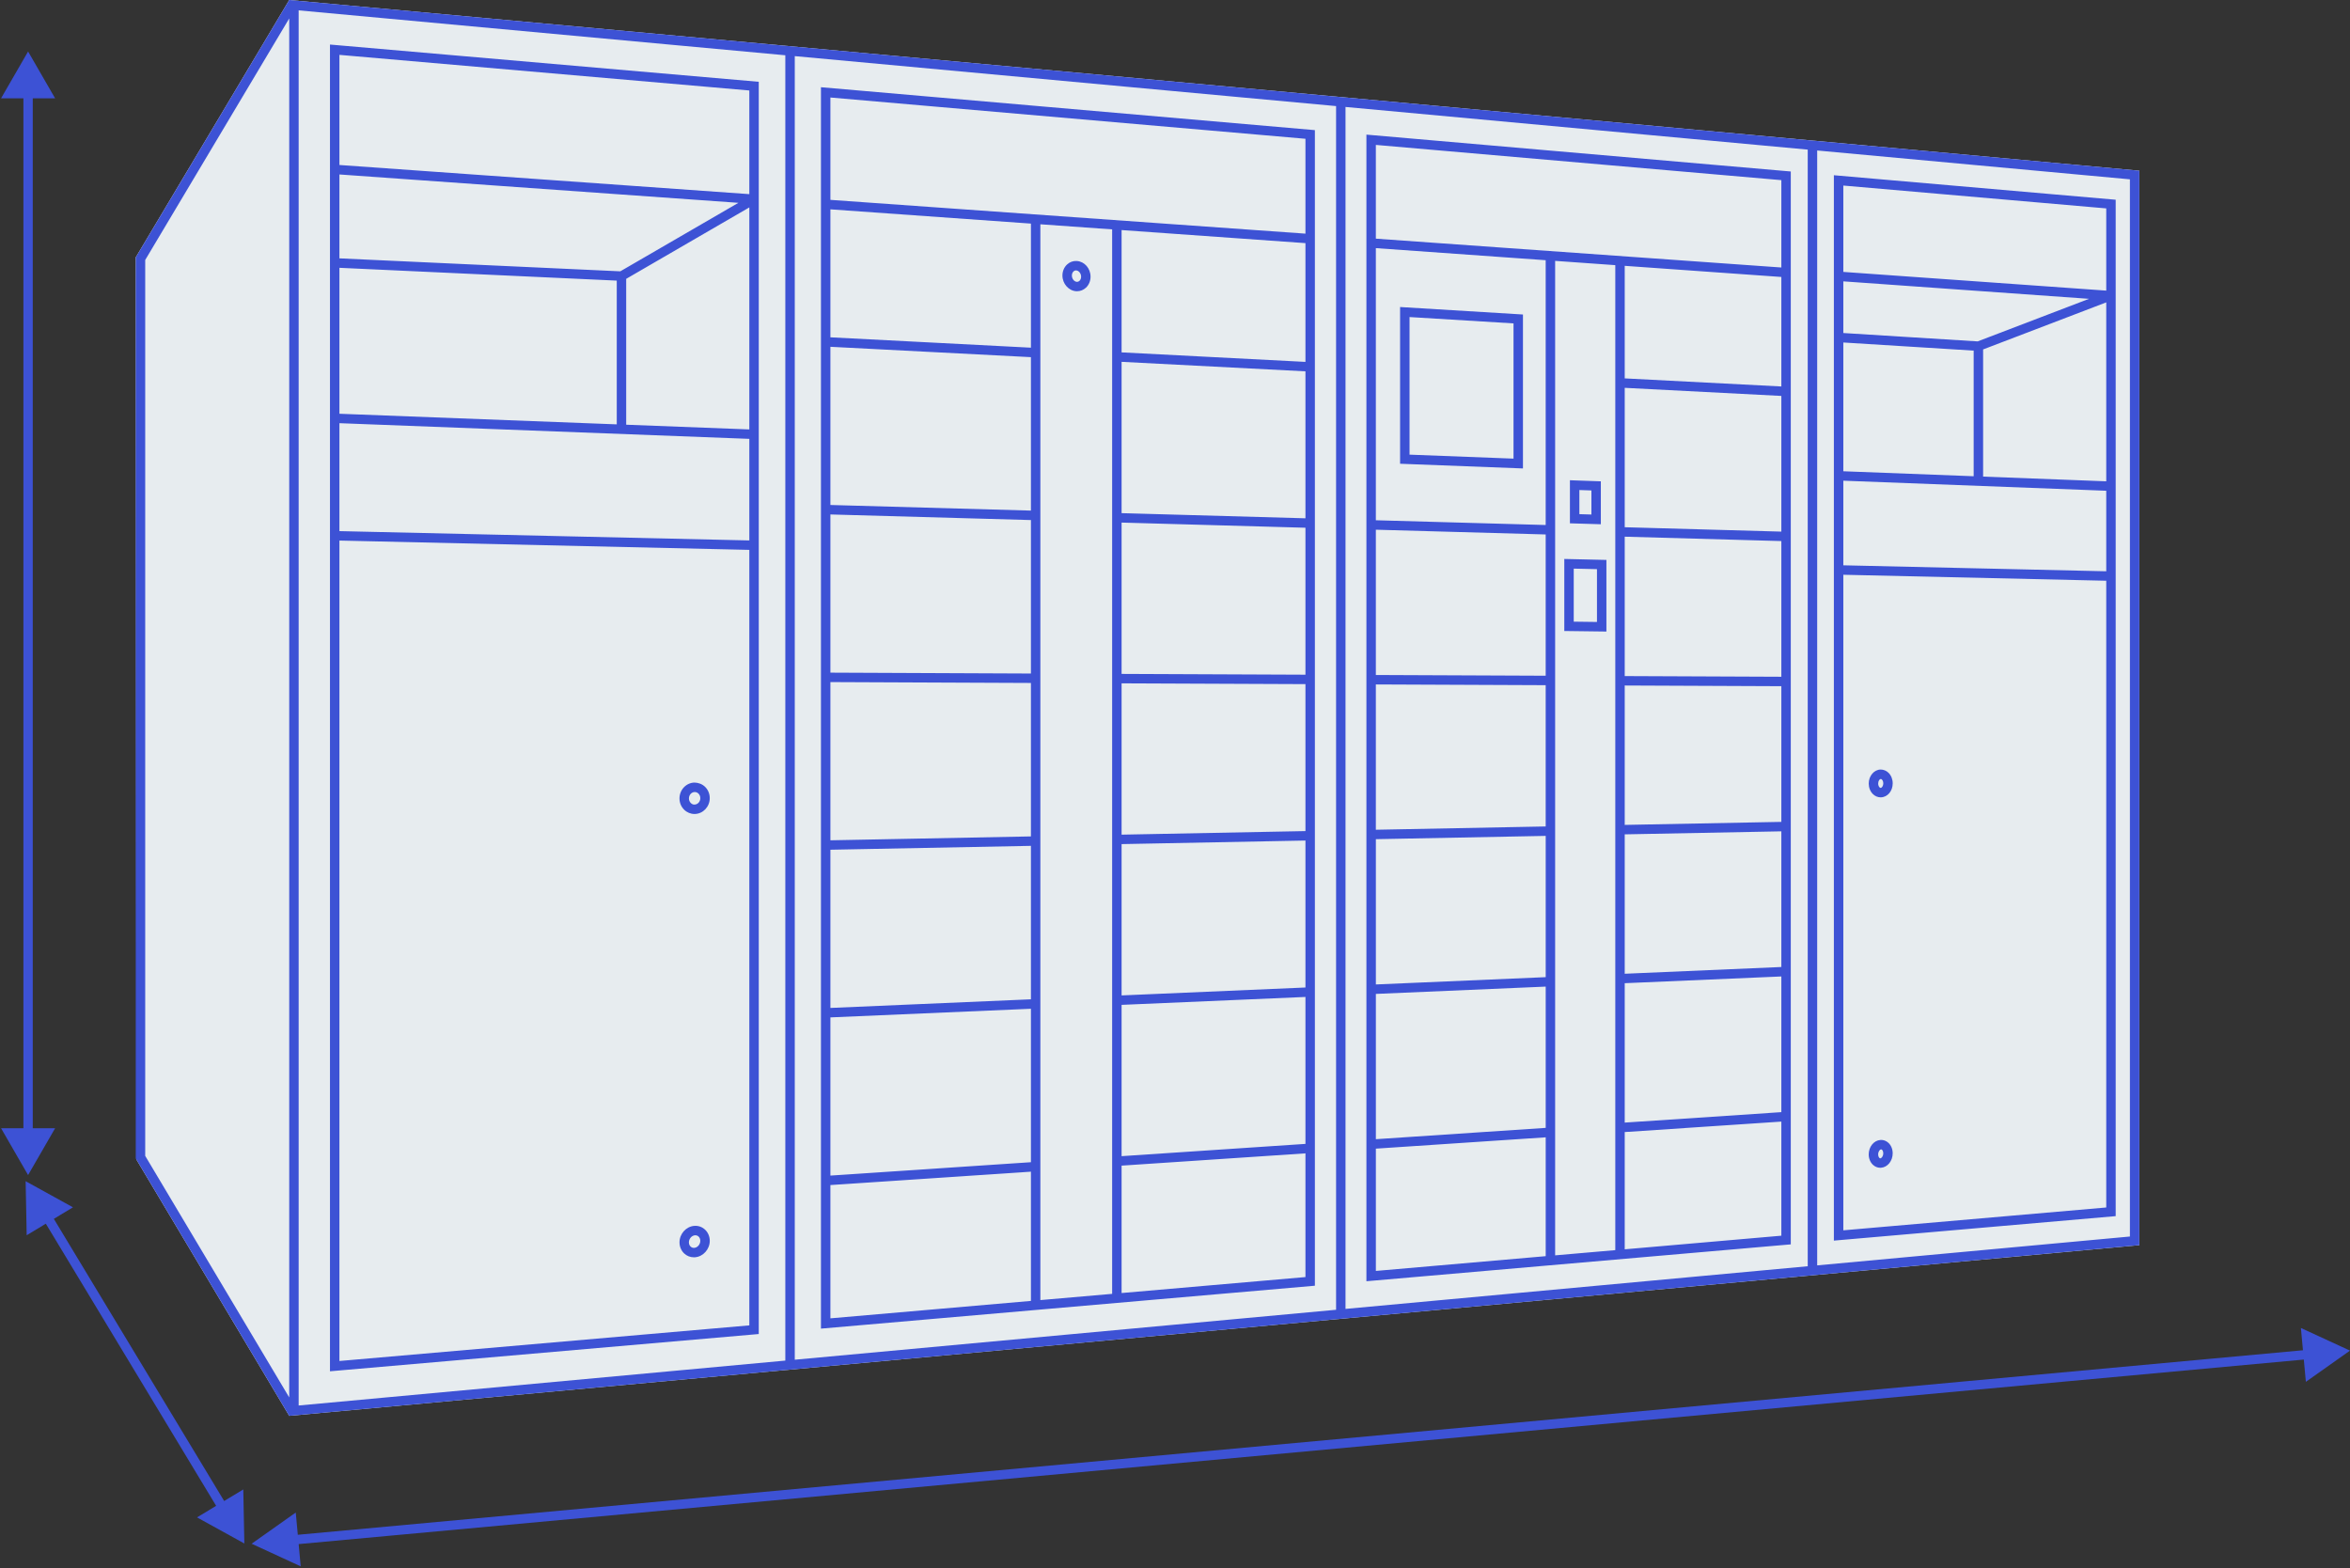
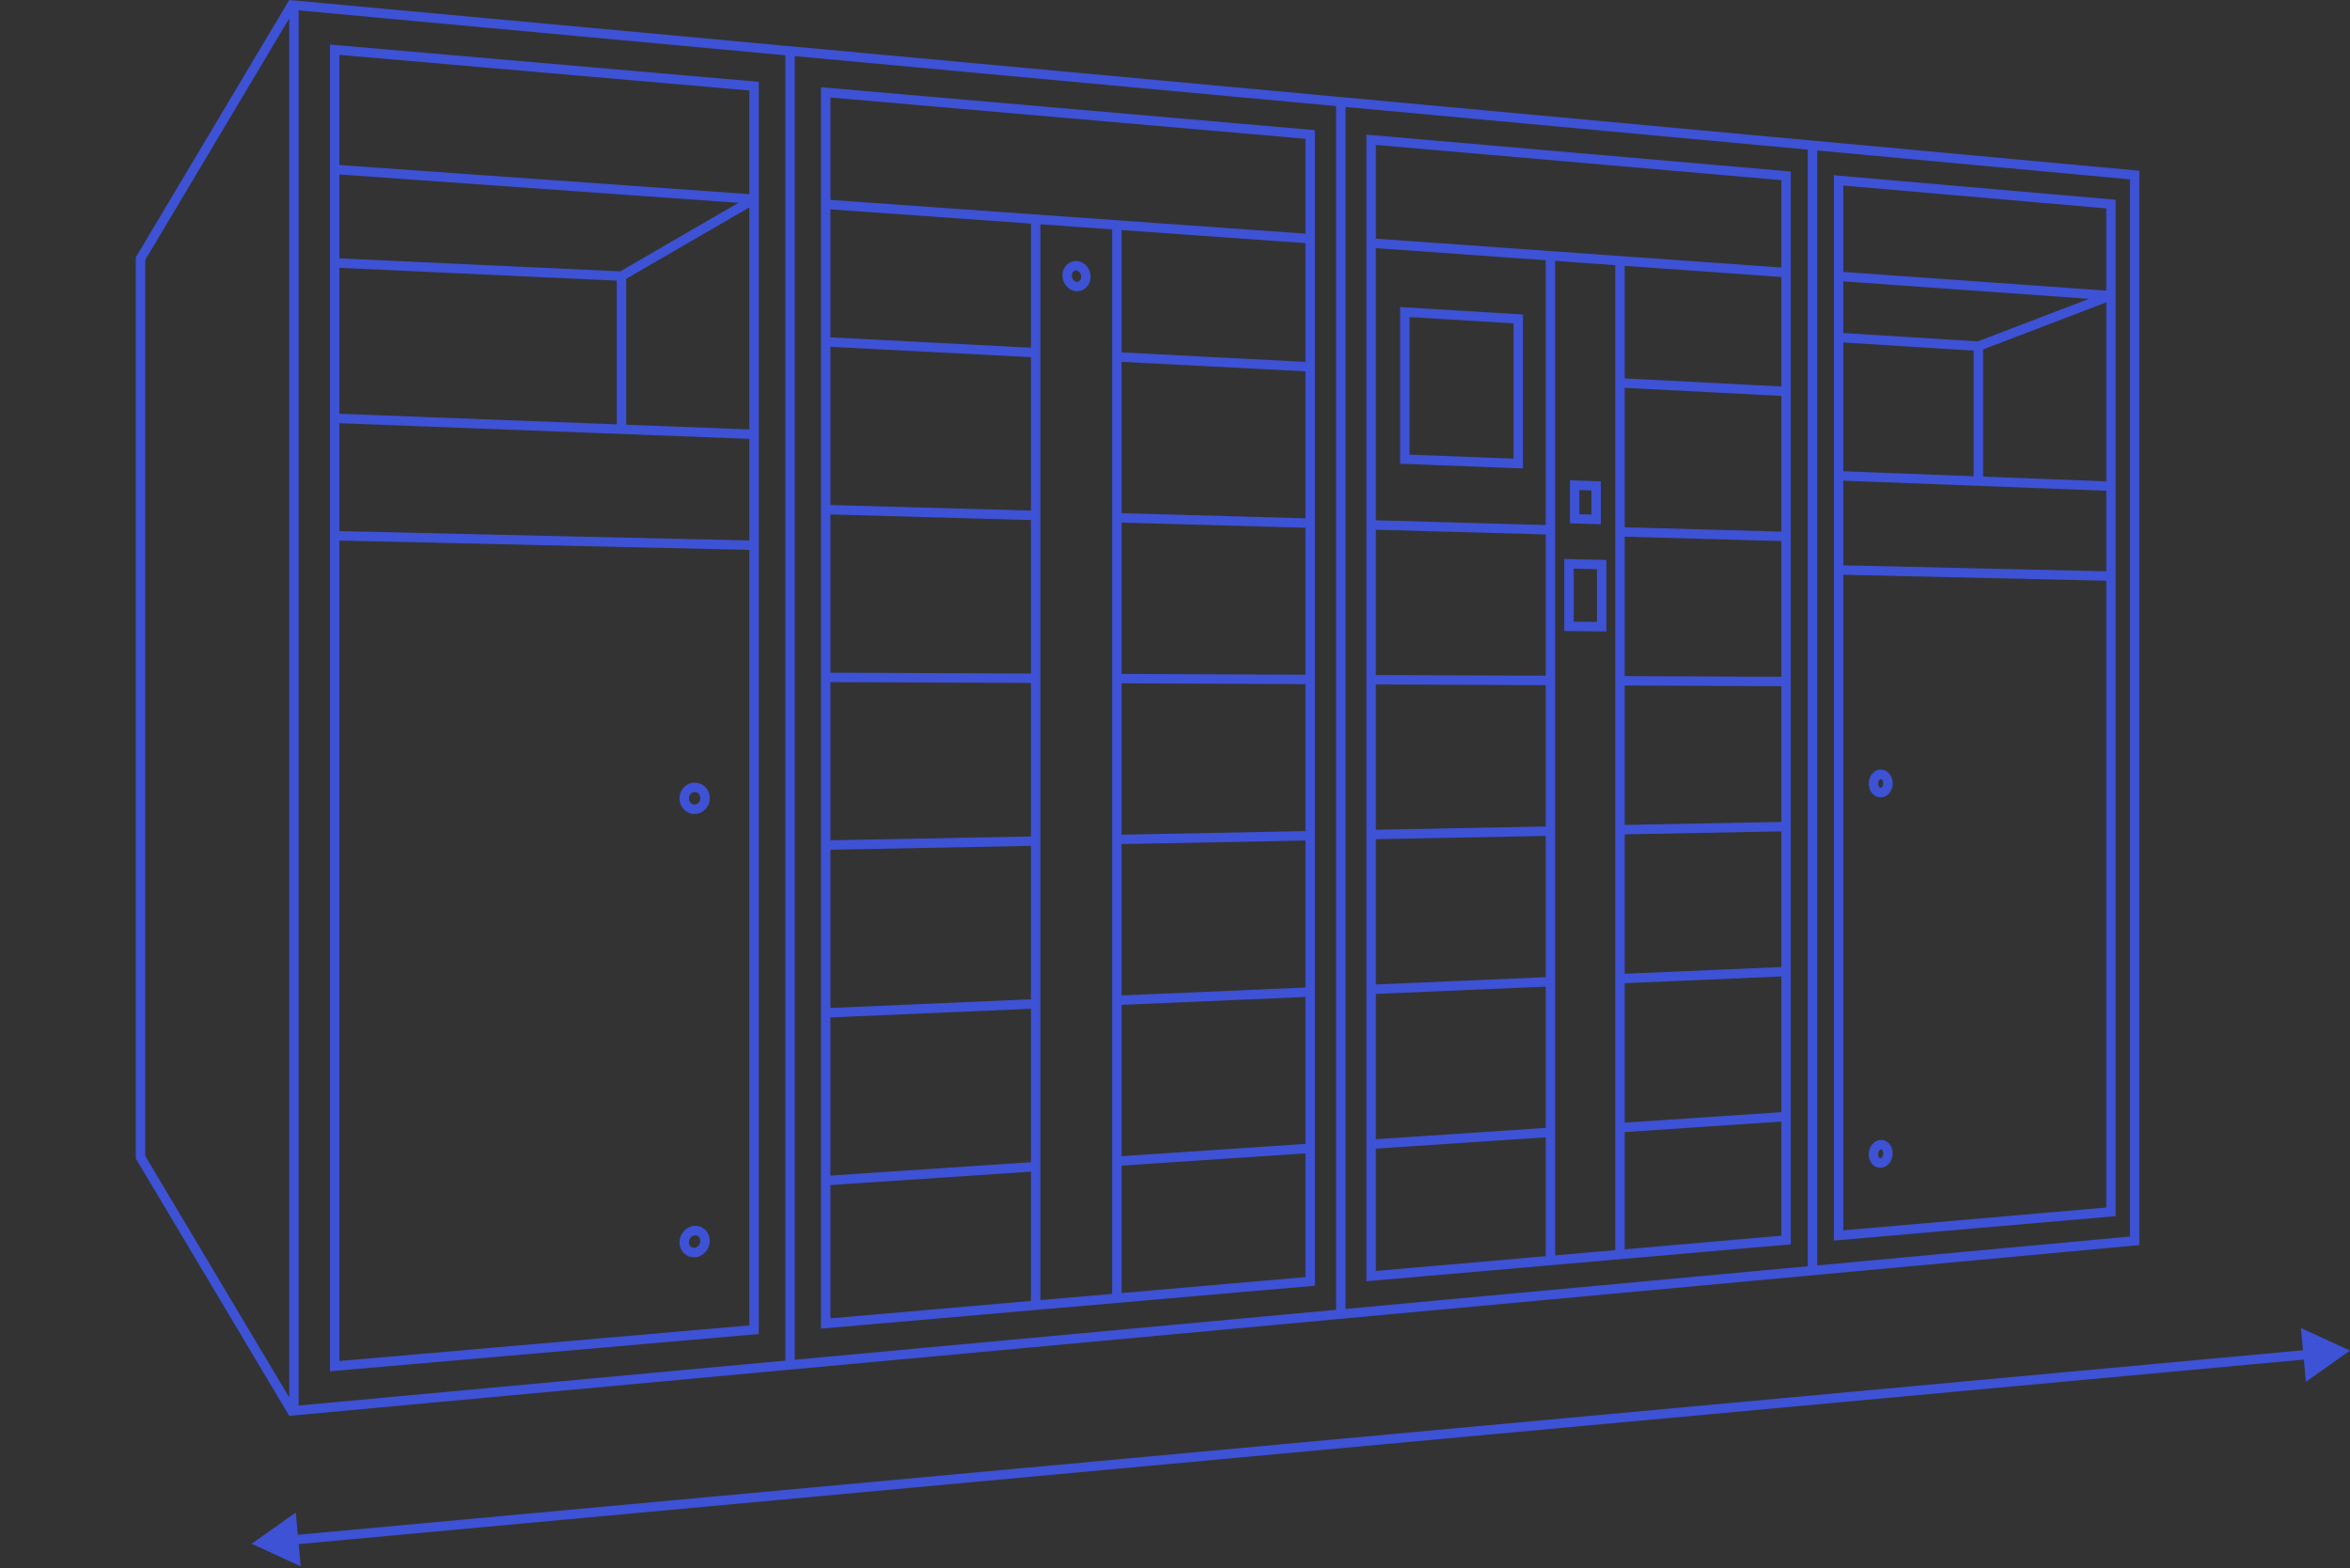
<svg xmlns="http://www.w3.org/2000/svg" width="1004" height="670" viewBox="0 0 1004 670" fill="none">
  <rect x="0" y="0" width="1004" height="670" fill="#333333" stroke="none" />
-   <path d="M12 22L0.453 42L23.547 42L12 22ZM12 502L23.547 482L0.453 482L12 502ZM10 40L10 484L14 484L14 40L10 40Z" fill="#3D52D5" />
-   <path d="M10.953 504.623L11.405 527.712L31.175 515.776L10.953 504.623ZM104.395 659.4L103.943 636.31L84.173 648.246L104.395 659.4ZM18.544 521.066L93.379 645.024L96.804 642.957L21.968 518.998L18.544 521.066Z" fill="#3D52D5" />
  <path d="M107.5 659.5L128.474 669.166L126.358 646.169L107.5 659.5ZM1004 577L983.026 567.334L985.142 590.331L1004 577ZM125.607 659.842L986.259 580.641L985.893 576.658L125.241 655.859L125.607 659.842Z" fill="#3D52D5" />
  <g clip-path="url(#clip0_64_2)">
-     <path d="M914 72.935V531.937L123.567 604.864L58.299 495.41L58 109.939L123.567 0L914 72.935Z" fill="#E7ECEF" />
    <path d="M598.164 198.118V131.163L650.659 134.358V200.126L598.164 198.118ZM646.628 138.158L602.203 135.448V194.228L646.628 195.931V138.158ZM670.725 205.165L683.931 205.628V223.962L670.725 223.567V205.157V205.165ZM674.764 219.655L679.908 219.812V209.525L674.764 209.345V219.655ZM668.322 269.567V238.795L686.313 239.206V269.798L668.322 269.567ZM682.281 243.148L672.353 242.924V265.58L682.281 265.707V243.148ZM903.892 519.545L783.494 530.004V74.861L903.892 85.327V519.553V519.545ZM787.533 241.505L899.861 244.058V209.651L787.533 205.359V241.505ZM787.533 201.328L843.215 203.455V149.788L787.533 146.317V201.328ZM787.533 142.271L844.925 145.847L892.5 127.662L787.533 120.197V142.264V142.271ZM847.254 149.281V203.612L899.861 205.62V129.177L847.254 149.281ZM899.861 515.85V248.097L787.533 245.544V525.607L899.861 515.85ZM787.533 79.265V116.165L899.861 124.153V89.029L787.533 79.272V79.265ZM803.486 328.758C804.725 328.766 805.919 329.243 806.853 330.162C807.98 331.281 808.629 332.916 808.629 334.656C808.629 337.97 806.397 340.59 803.546 340.635H803.478C802.262 340.635 801.089 340.142 800.171 339.239C799.037 338.127 798.387 336.485 798.387 334.738C798.387 331.475 800.679 328.788 803.486 328.758ZM803.001 336.358C803.165 336.522 803.262 336.611 803.486 336.597C803.941 336.597 804.598 335.828 804.598 334.656C804.598 333.999 804.382 333.386 804.016 333.028C803.852 332.871 803.695 332.789 803.538 332.789C803.083 332.789 802.426 333.551 802.426 334.73C802.426 335.395 802.642 335.999 803.008 336.358H803.001ZM803.359 487.005C804.628 486.9 805.845 487.355 806.808 488.244C807.965 489.319 808.622 490.946 808.622 492.708C808.622 495.955 806.442 498.658 803.657 498.874C803.546 498.882 803.434 498.889 803.322 498.889C802.179 498.889 801.082 498.449 800.201 497.635C799.044 496.56 798.38 494.933 798.38 493.171C798.38 489.916 800.567 487.214 803.359 487.012V487.005ZM802.948 494.679C803.15 494.865 803.299 494.858 803.351 494.85C803.859 494.813 804.591 493.955 804.591 492.708C804.591 491.961 804.314 491.439 804.061 491.2C803.896 491.043 803.762 491.028 803.695 491.028C803.68 491.028 803.665 491.028 803.657 491.028C803.15 491.066 802.418 491.917 802.418 493.171C802.418 493.917 802.694 494.44 802.948 494.679ZM140.975 19.029L324.17 34.944V569.913L140.975 585.828V19.029ZM145.014 226.903L320.139 230.882V187.487L145.014 180.791V226.903ZM267.532 181.441L320.139 183.456V88.604L267.532 119.122V181.448V181.441ZM145.014 176.76L263.501 181.291V119.883L145.014 114.411V176.76ZM145.014 110.372L265.016 115.912L315.473 86.648L145.014 74.532V110.38V110.372ZM145.014 23.433V70.486L320.139 82.938V38.655L145.014 23.441V23.433ZM320.139 566.217V234.914L145.014 230.935V581.431L320.139 566.217ZM296.751 334.327C298.348 334.364 300.028 334.954 301.245 336.156C302.529 337.425 303.231 339.135 303.231 340.979C303.231 344.659 300.349 347.697 296.803 347.742H296.713C295.056 347.742 293.489 347.093 292.294 345.913C291.01 344.651 290.301 342.934 290.301 341.091C290.301 337.403 293.19 334.364 296.751 334.327ZM295.131 343.054C295.571 343.494 296.154 343.785 296.743 343.718C298.095 343.696 299.199 342.472 299.199 340.986C299.199 340.225 298.923 339.538 298.408 339.03C297.975 338.597 297.408 338.366 296.818 338.366H296.796C295.437 338.381 294.34 339.605 294.34 341.098C294.34 341.859 294.623 342.546 295.131 343.054ZM296.631 523.711C298.341 523.569 299.968 524.151 301.208 525.308C302.499 526.503 303.238 528.25 303.238 530.086C303.238 533.699 300.409 536.857 296.93 537.118C296.766 537.133 296.609 537.133 296.452 537.133C294.914 537.133 293.474 536.573 292.339 535.521C291.047 534.326 290.308 532.579 290.308 530.735C290.308 527.107 293.145 523.957 296.631 523.703V523.711ZM295.079 532.572C295.37 532.848 295.87 533.162 296.616 533.102C298.012 532.997 299.192 531.616 299.192 530.093C299.192 529.362 298.931 528.712 298.453 528.272C298.184 528.018 297.736 527.734 297.079 527.734C297.027 527.734 296.967 527.734 296.908 527.734C295.512 527.839 294.325 529.213 294.325 530.743C294.325 531.474 294.586 532.124 295.064 532.572H295.079ZM463.963 122.891C462.91 123.884 461.559 124.422 460.141 124.422C460.029 124.422 459.909 124.422 459.797 124.414C456.55 124.213 453.907 121.204 453.907 117.703C453.907 115.889 454.624 114.172 455.871 113.008C457.013 111.933 458.491 111.395 460.051 111.5C463.343 111.709 465.919 114.657 465.919 118.211C465.919 120.017 465.21 121.734 463.963 122.899V122.891ZM459.79 115.523C459.79 115.523 459.723 115.523 459.685 115.523C459.193 115.523 458.842 115.755 458.633 115.956C458.192 116.367 457.946 117.001 457.946 117.711C457.946 119.092 458.909 120.323 460.044 120.398C460.611 120.428 460.977 120.182 461.201 119.965C461.634 119.555 461.888 118.92 461.888 118.211C461.888 116.83 460.925 115.598 459.79 115.531V115.523ZM561.764 549.271L350.739 567.606V37.259L561.764 55.593V549.271ZM440.448 291.768L354.778 291.395V358.985L440.448 357.327V291.768ZM354.778 287.364L440.448 287.737V222.178L354.778 219.782V287.371V287.364ZM440.448 361.358L354.778 363.016V430.605L440.448 426.917V361.358ZM354.778 215.736L440.448 218.132V152.58L354.778 148.154V215.736ZM440.448 430.956L354.778 434.644V502.226L440.448 496.508V430.956ZM354.778 144.107L440.448 148.534V95.524L354.778 89.433V144.107ZM444.479 555.415L475.146 552.75V97.995L444.479 95.815V555.415ZM557.733 292.268L479.184 291.932V356.573L557.733 355.05V292.268ZM479.184 287.901L557.733 288.237V225.455L479.184 223.253V287.894V287.901ZM557.733 359.089L479.184 360.612V425.253L557.733 421.871V359.089ZM479.184 219.222L557.733 221.424V158.642L479.184 154.581V219.222ZM557.733 425.91L479.184 429.291V493.925L557.733 488.684V425.91ZM479.184 150.542L557.733 154.603V103.87L479.184 98.286V150.542ZM557.733 492.73L479.184 497.971V552.399L557.733 545.576V492.73ZM440.448 555.766V500.554L354.778 506.272V563.209L440.448 555.766ZM354.778 41.656V85.386L557.733 99.817V59.288L354.778 41.656ZM765.085 531.609L583.779 547.36V57.512L765.085 73.263V531.609ZM587.81 354.476L660.371 353.072V292.716L587.81 292.403V354.476ZM660.379 357.103L587.817 358.507V420.572L660.379 417.452V357.103ZM587.81 288.364L660.371 288.678V228.329L587.81 226.299V288.364ZM660.379 421.49L587.817 424.611V486.676L660.379 481.839V421.49ZM587.81 222.26L660.371 224.291V111.164L587.81 106.005V222.26ZM664.41 536.304L690.105 534.072V113.276L664.41 111.447V536.304ZM761.054 293.149L694.136 292.858V352.408L761.054 351.116V293.149ZM694.136 288.827L761.054 289.118V231.151L694.136 229.277V288.827ZM761.054 355.155L694.136 356.446V415.996L761.054 413.114V355.147V355.155ZM694.136 225.239L761.054 227.113V169.146L694.136 165.689V225.239ZM761.054 417.153L694.136 420.035V479.584L761.054 475.12V417.16V417.153ZM694.136 161.651L761.054 165.107V118.323L694.136 113.567V161.651ZM761.054 479.159L694.136 483.623V533.721L761.054 527.906V479.159ZM660.379 536.655V485.877L587.817 490.715V542.956L660.379 536.648V536.655ZM587.81 61.909V101.959L761.054 114.277V76.958L587.81 61.909ZM123.567 0L335.517 19.559L570.819 41.275L772.326 59.871L914 72.935V531.93L772.326 545.001L570.819 563.597L335.517 585.306L123.567 604.864L58.299 495.41L58.008 494.933V109.939L123.567 0ZM909.969 76.615L776.365 64.29V540.582L909.969 528.257V76.615ZM772.326 63.917L574.85 45.694V559.178L772.326 540.955V63.917ZM570.819 45.321L339.556 23.978V580.886L570.819 559.551V45.321ZM127.598 600.445L335.517 581.26V23.612L127.598 4.427V600.445ZM62.039 493.805L123.567 596.996V7.876L62.039 111.067V493.805Z" fill="#3D52D5" />
  </g>
  <defs>
    <clipPath id="clip0_64_2">
      <rect width="944.6" height="609.47" fill="white" transform="matrix(-1 0 0 1 1002.6 0)" />
    </clipPath>
  </defs>
</svg>